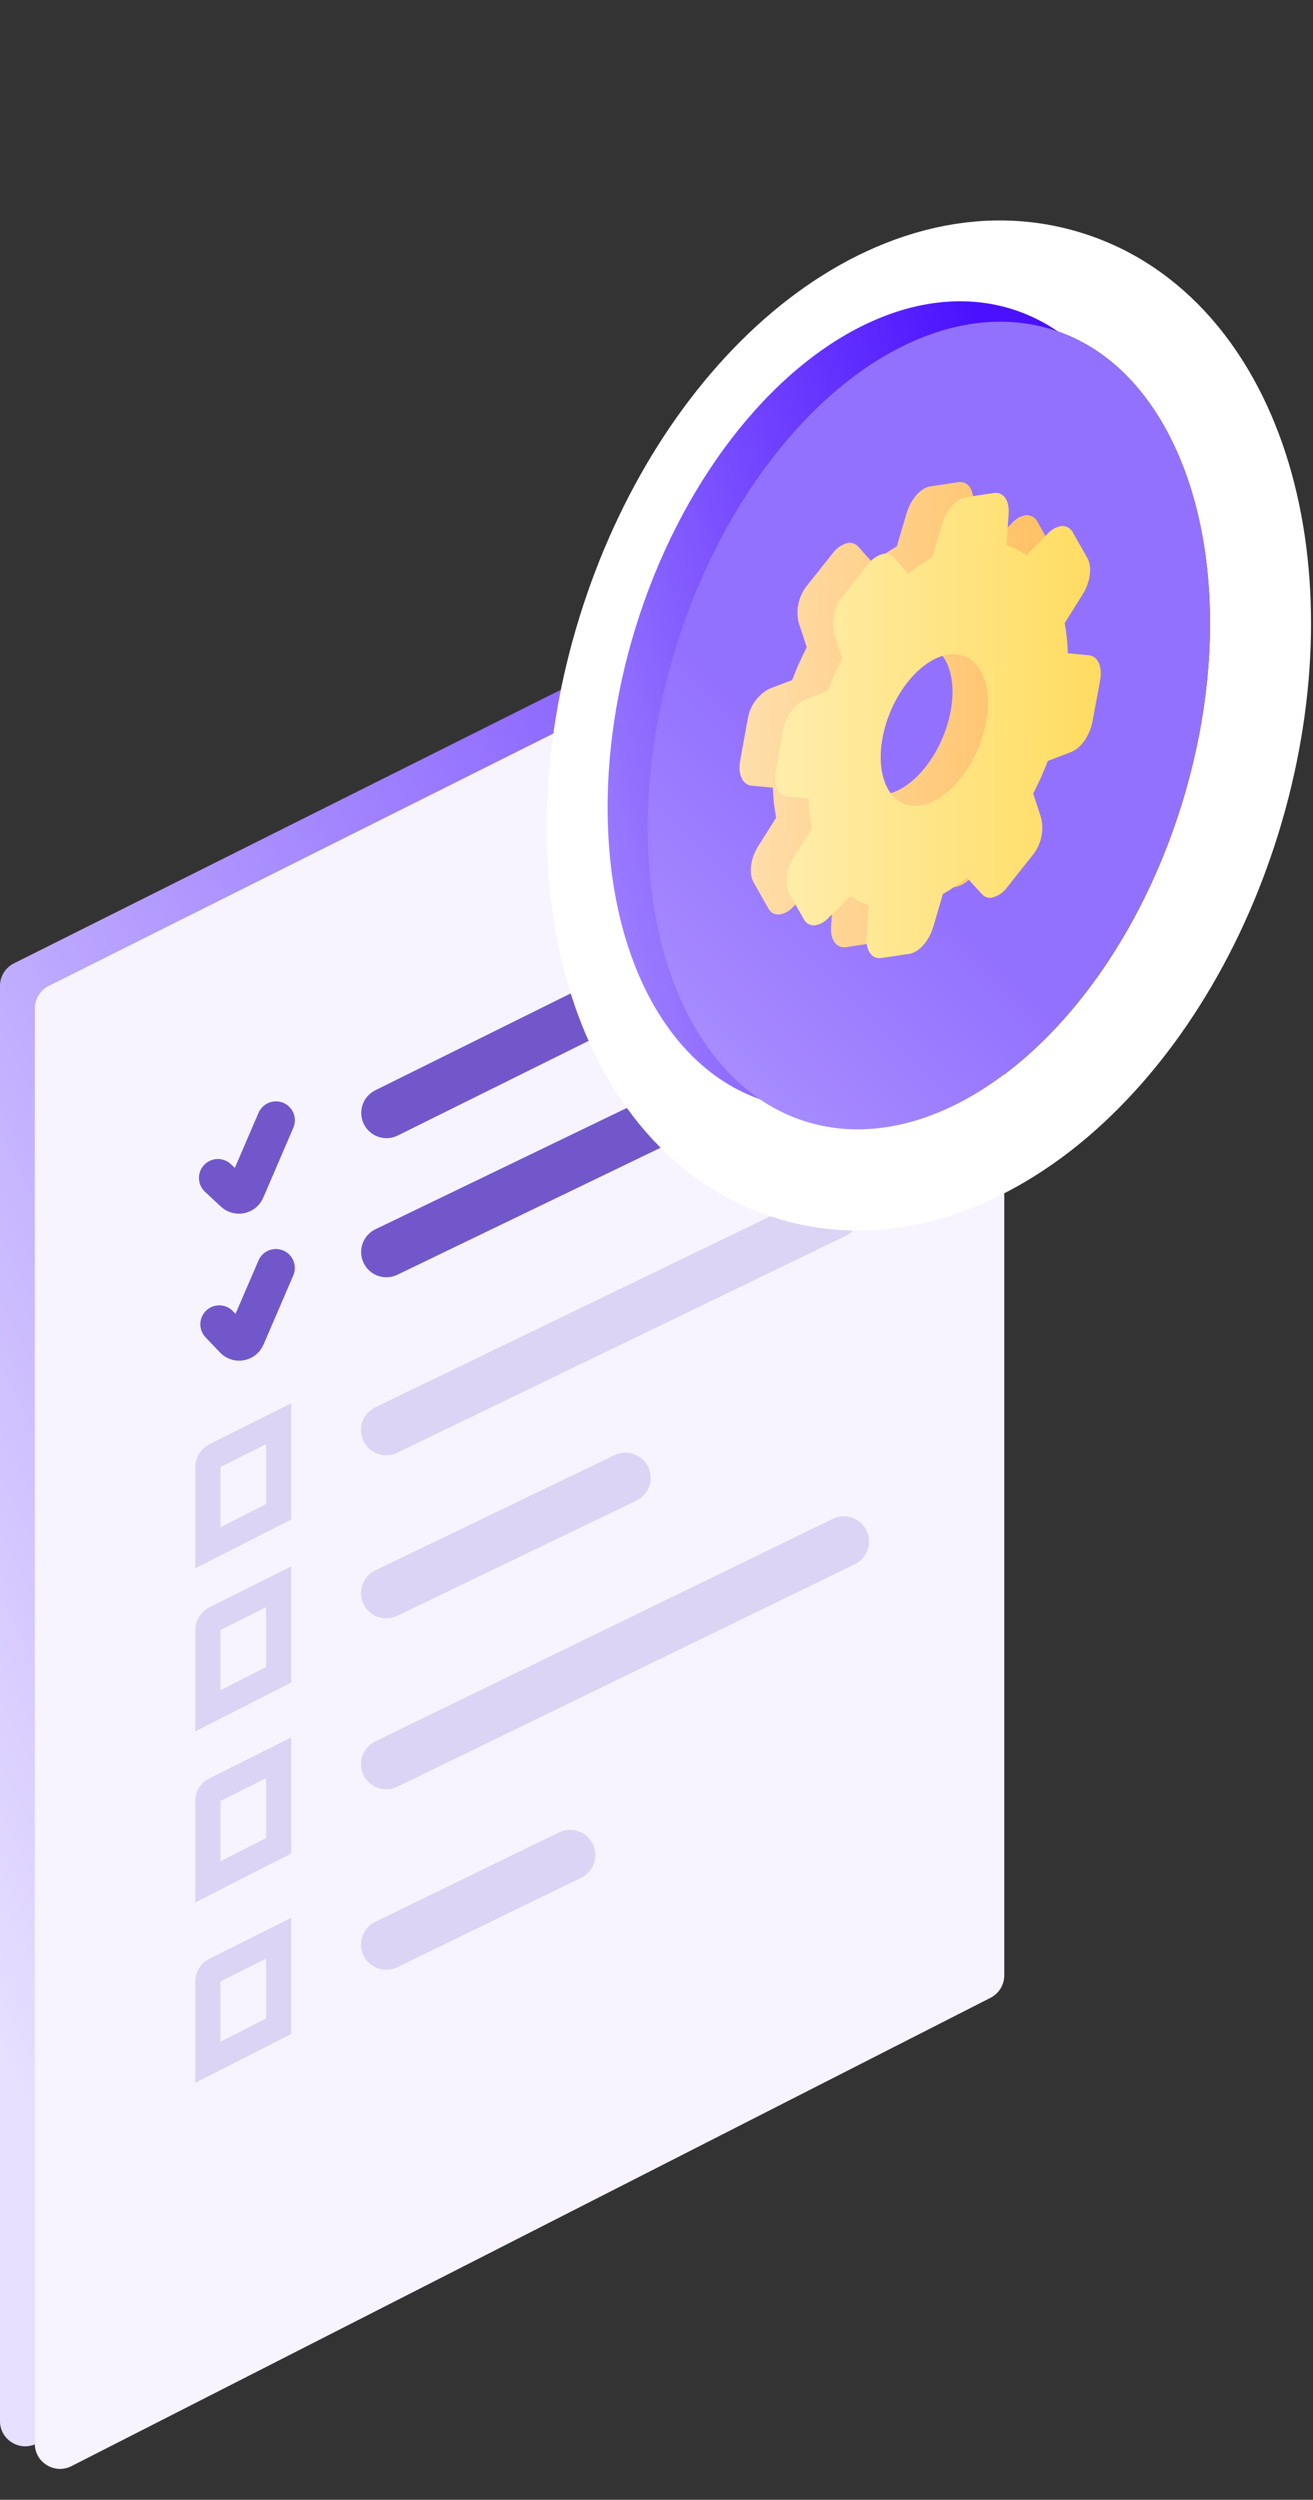
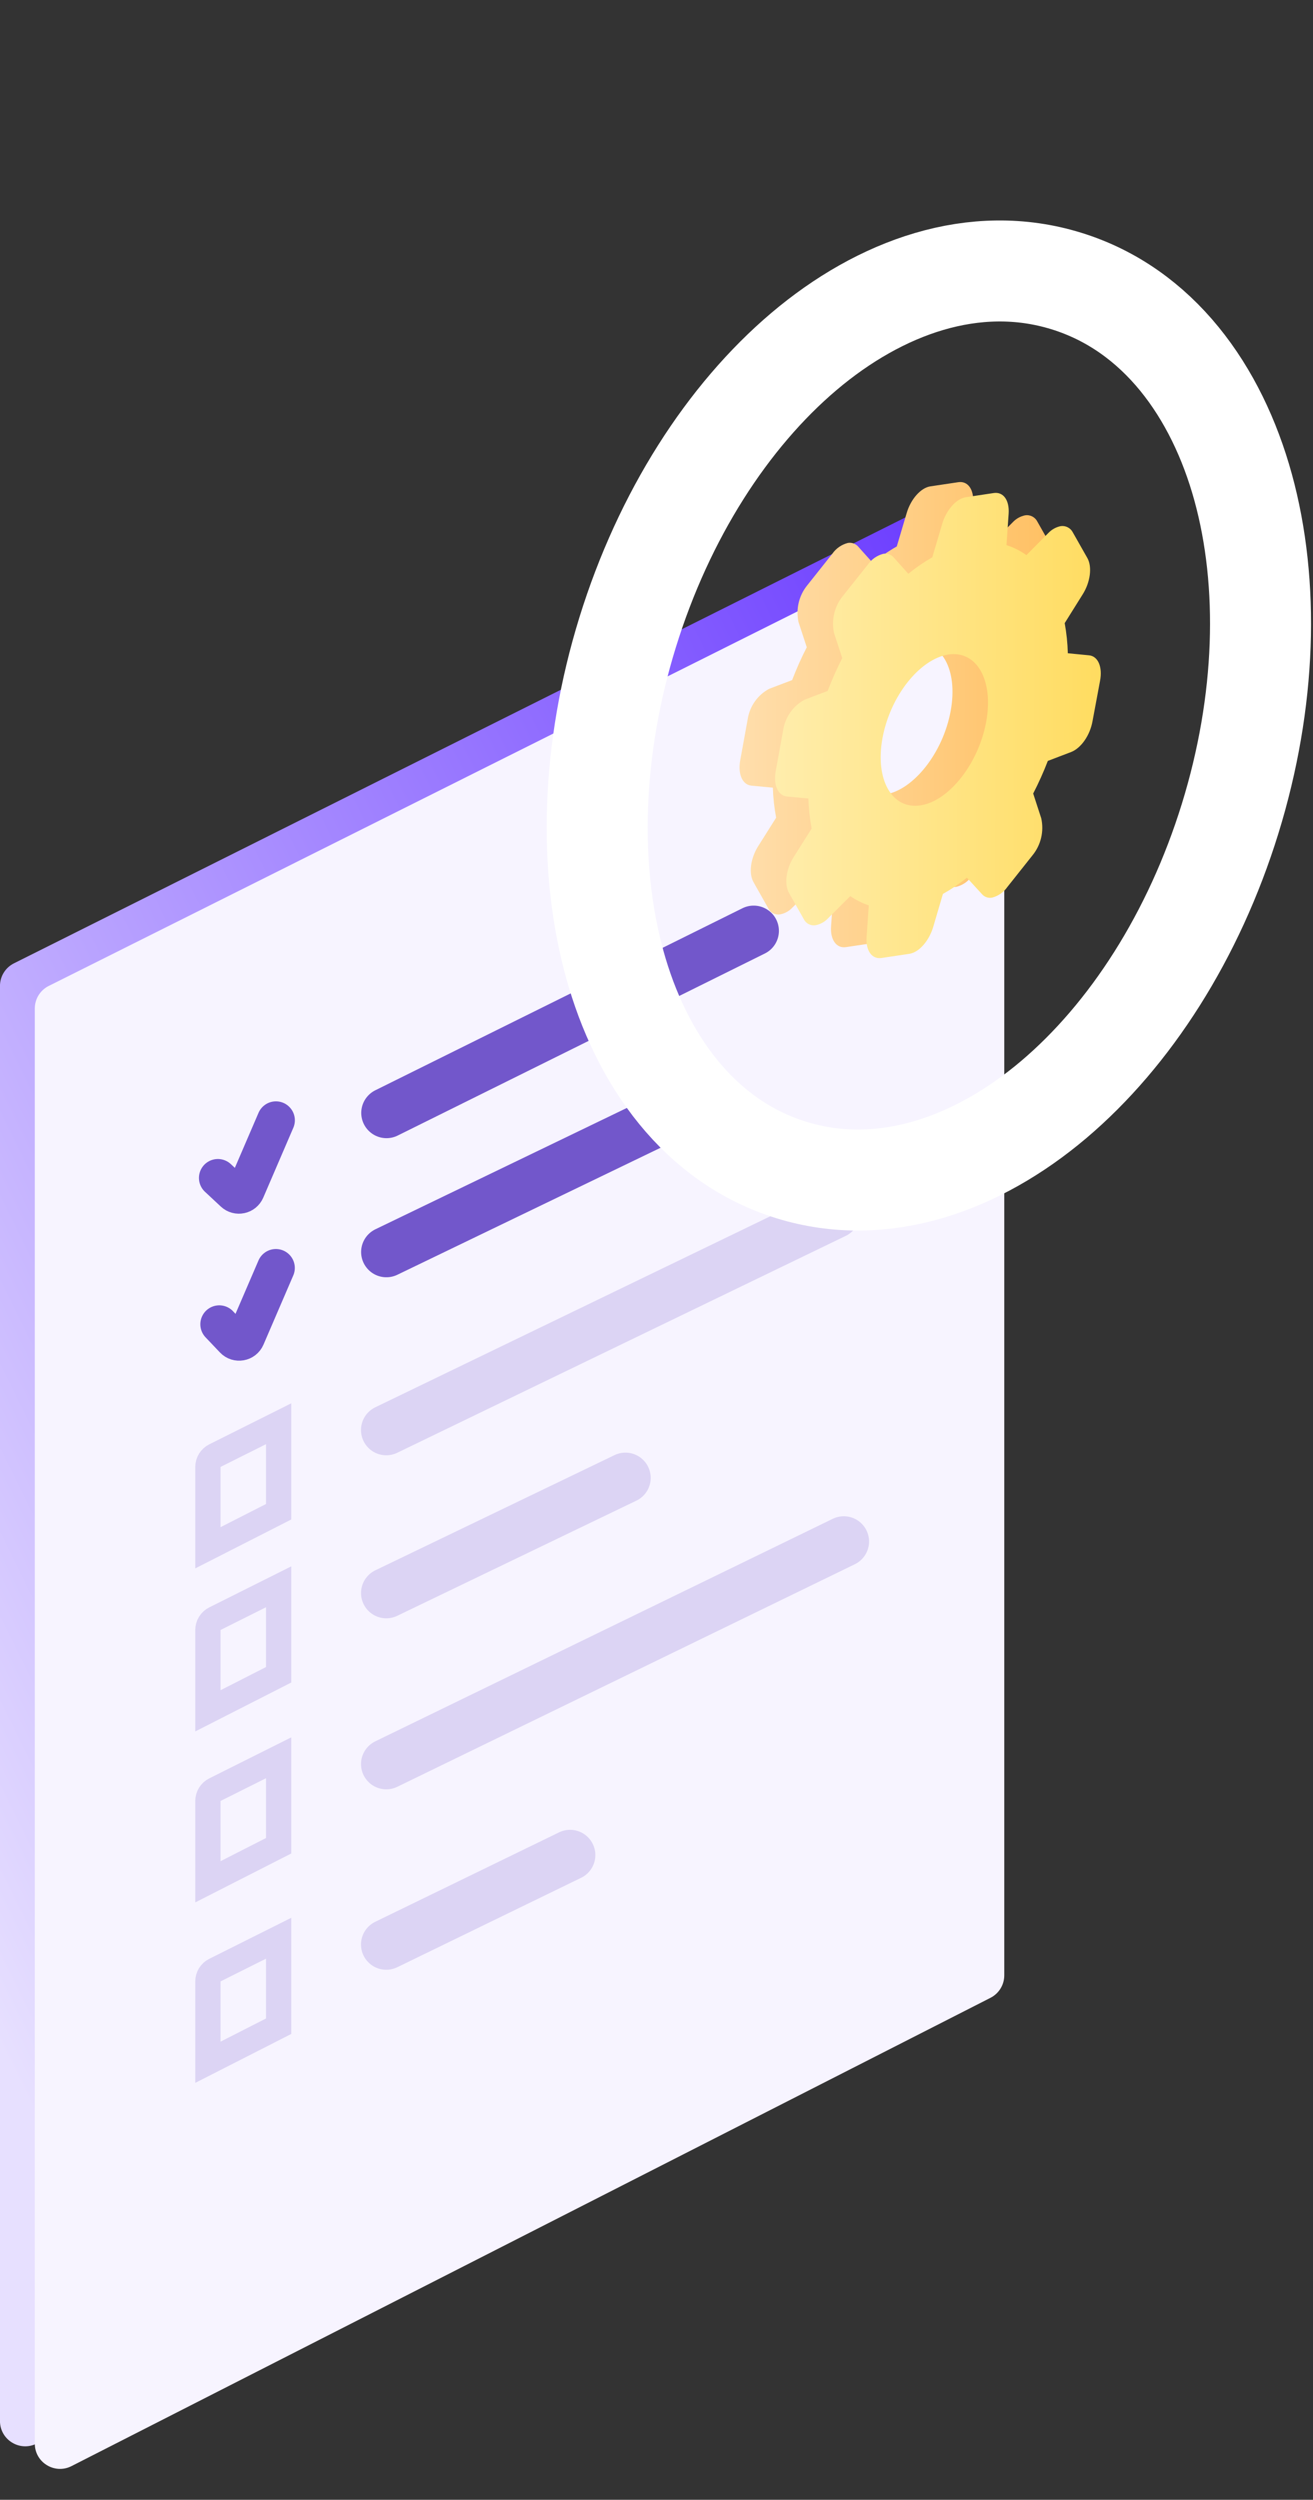
<svg xmlns="http://www.w3.org/2000/svg" width="52" height="99" viewBox="0 0 52 99" fill="none">
  <rect x="0" y="0" width="52" height="99" fill="#333333" stroke="none" />
  <path d="M38.395 20.841C38.395 20.098 37.612 19.614 36.947 19.947L0.552 38.151C0.213 38.321 -0.001 38.667 -0.001 39.046V95.88C-0.001 96.627 0.788 97.111 1.453 96.772L37.849 78.226C38.184 78.055 38.395 77.711 38.395 77.335V20.841Z" fill="url(#paint0_linear)" />
  <path d="M39.328 20.902L37.934 19.992L37.035 20.758L38.794 21.637L39.328 20.902Z" fill="#6C3DFF" />
  <path d="M39.773 21.735C39.773 20.992 38.991 20.509 38.326 20.841L1.931 39.046C1.592 39.215 1.378 39.562 1.378 39.94V96.775C1.378 97.522 2.167 98.005 2.832 97.666L39.227 79.12C39.562 78.95 39.773 78.605 39.773 78.229V21.735Z" fill="#F7F4FF" />
  <path d="M29.848 36.865L15.307 44.075" stroke="#7257CB" stroke-width="2" stroke-linecap="round" />
  <path d="M8.629 46.65L9.257 47.236C9.409 47.377 9.655 47.326 9.737 47.135L10.928 44.367" stroke="#7257CB" stroke-width="1.5" stroke-linecap="round" />
  <path d="M8.684 52.445L9.253 53.044C9.401 53.201 9.661 53.154 9.746 52.956L10.926 50.215" stroke="#7257CB" stroke-width="1.5" stroke-linecap="round" />
  <path d="M27.527 43.685L15.302 49.584" stroke="#7257CB" stroke-width="2" stroke-linecap="round" />
  <path opacity="0.2" d="M11.035 59.87L11.035 56.385L8.511 57.648C8.341 57.733 8.234 57.906 8.234 58.095L8.234 61.297L11.035 59.87Z" stroke="#7257CB" />
  <path opacity="0.2" d="M33.059 48.045L15.297 56.634" stroke="#7257CB" stroke-width="2" stroke-linecap="round" />
  <path opacity="0.2" d="M11.035 66.327L11.035 62.842L8.511 64.105C8.341 64.19 8.234 64.363 8.234 64.552L8.234 67.754L11.035 66.327Z" stroke="#7257CB" />
  <path opacity="0.2" d="M24.77 58.529L15.299 63.09" stroke="#7257CB" stroke-width="2" stroke-linecap="round" />
  <path opacity="0.2" d="M11.035 73.098L11.035 69.614L8.511 70.877C8.341 70.961 8.234 71.134 8.234 71.324L8.234 74.525L11.035 73.098Z" stroke="#7257CB" />
  <path opacity="0.2" d="M33.418 61.049L15.298 69.863" stroke="#7257CB" stroke-width="2" stroke-linecap="round" />
  <path opacity="0.2" d="M11.035 80.245L11.035 76.76L8.511 78.023C8.341 78.108 8.234 78.281 8.234 78.47L8.234 81.672L11.035 80.245Z" stroke="#7257CB" />
  <path opacity="0.2" d="M22.578 73.467L15.297 77.009" stroke="#7257CB" stroke-width="2" stroke-linecap="round" />
  <path d="M31.341 46.336C27.698 45.209 25.384 41.963 24.341 38.168C23.291 34.347 23.421 29.684 24.857 25.042C26.293 20.4 28.818 16.479 31.842 13.918C34.846 11.375 38.589 10.002 42.232 11.129C45.876 12.256 48.189 15.502 49.232 19.297C50.282 23.118 50.152 27.781 48.717 32.423C47.281 37.065 44.755 40.986 41.731 43.547C38.728 46.09 34.985 47.463 31.341 46.336Z" stroke="white" stroke-width="4" />
-   <ellipse rx="10.488" ry="16.427" transform="matrix(-0.955 -0.296 -0.296 0.955 35.197 27.924)" fill="url(#paint1_linear)" />
-   <ellipse rx="10.488" ry="16.427" transform="matrix(-0.955 -0.296 -0.296 0.955 36.787 28.733)" fill="url(#paint2_linear)" />
  <path fill-rule="evenodd" clip-rule="evenodd" d="M41.724 25.523L40.883 25.442C40.873 25.041 40.832 24.642 40.76 24.248L41.471 23.111C41.775 22.631 41.855 22.025 41.659 21.674L41.085 20.66C41.041 20.572 40.969 20.499 40.882 20.454C40.795 20.409 40.696 20.392 40.599 20.408C40.411 20.447 40.238 20.544 40.106 20.686L39.243 21.555C39.002 21.382 38.735 21.249 38.453 21.16L38.54 19.917C38.576 19.381 38.33 19.036 37.946 19.097L36.843 19.262C36.466 19.319 36.068 19.77 35.908 20.32L35.516 21.641C35.182 21.831 34.865 22.05 34.567 22.294L33.989 21.649C33.938 21.59 33.873 21.546 33.8 21.521C33.728 21.495 33.651 21.489 33.575 21.503C33.329 21.567 33.113 21.717 32.966 21.927L31.973 23.177C31.809 23.377 31.693 23.613 31.632 23.867C31.572 24.12 31.569 24.384 31.625 24.639L31.951 25.634C31.734 26.056 31.541 26.49 31.371 26.934L30.465 27.278C30.238 27.398 30.042 27.571 29.893 27.783C29.744 27.995 29.647 28.24 29.609 28.498L29.317 30.102C29.215 30.651 29.397 31.077 29.759 31.114L30.608 31.194C30.62 31.593 30.664 31.991 30.738 32.383L30.028 33.51C29.723 33.991 29.643 34.597 29.846 34.944L30.419 35.958C30.461 36.049 30.532 36.123 30.62 36.169C30.708 36.215 30.808 36.229 30.905 36.211C31.091 36.173 31.261 36.077 31.391 35.935L32.268 35.06C32.495 35.215 32.741 35.339 33.001 35.427L32.914 36.688C32.877 37.215 33.124 37.569 33.508 37.509L34.61 37.344C34.995 37.283 35.386 36.836 35.553 36.28L35.937 34.974C36.271 34.786 36.589 34.571 36.887 34.329L37.474 34.971C37.523 35.03 37.587 35.075 37.658 35.101C37.729 35.127 37.806 35.134 37.88 35.12C38.127 35.058 38.343 34.908 38.489 34.697L39.483 33.446C39.648 33.245 39.766 33.007 39.826 32.752C39.886 32.497 39.888 32.231 39.831 31.975L39.512 30.996C39.728 30.577 39.922 30.146 40.092 29.705L41.013 29.354C41.404 29.203 41.76 28.697 41.861 28.138L42.158 26.54C42.268 25.986 42.079 25.555 41.724 25.523ZM37.649 28.163C37.345 29.813 36.177 31.296 35.046 31.466C33.915 31.637 33.241 30.444 33.545 28.794C33.85 27.145 35.01 25.675 36.148 25.491C37.28 25.321 37.954 26.512 37.649 28.163Z" fill="url(#paint3_linear)" />
  <path fill-rule="evenodd" clip-rule="evenodd" d="M43.131 25.953L42.29 25.871C42.28 25.471 42.238 25.072 42.166 24.678L42.877 23.541C43.181 23.061 43.261 22.455 43.066 22.104L42.491 21.09C42.447 21.001 42.376 20.929 42.288 20.884C42.201 20.838 42.102 20.822 42.005 20.837C41.817 20.876 41.645 20.974 41.512 21.116L40.65 21.985C40.408 21.812 40.141 21.678 39.859 21.589L39.946 20.347C39.983 19.811 39.736 19.466 39.352 19.526L38.25 19.692C37.873 19.748 37.474 20.2 37.314 20.75L36.923 22.07C36.589 22.261 36.271 22.48 35.973 22.724L35.395 22.078C35.344 22.02 35.279 21.976 35.207 21.951C35.134 21.925 35.057 21.919 34.981 21.933C34.736 21.996 34.52 22.146 34.372 22.357L33.379 23.606C33.215 23.807 33.099 24.043 33.039 24.296C32.978 24.55 32.976 24.814 33.031 25.069L33.357 26.063C33.141 26.486 32.947 26.92 32.777 27.364L31.871 27.708C31.644 27.828 31.448 28.001 31.299 28.213C31.15 28.425 31.053 28.67 31.015 28.927L30.723 30.531C30.622 31.081 30.803 31.507 31.166 31.544L32.014 31.623C32.027 32.023 32.07 32.421 32.145 32.813L31.434 33.94C31.129 34.42 31.05 35.026 31.253 35.374L31.826 36.388C31.868 36.479 31.938 36.553 32.026 36.599C32.114 36.644 32.214 36.659 32.311 36.64C32.497 36.602 32.667 36.506 32.797 36.365L33.674 35.489C33.901 35.645 34.147 35.769 34.407 35.857L34.32 37.118C34.283 37.645 34.53 37.999 34.914 37.939L36.017 37.774C36.401 37.713 36.792 37.265 36.959 36.71L37.343 35.403C37.677 35.216 37.995 35.001 38.293 34.759L38.881 35.401C38.93 35.46 38.993 35.505 39.064 35.531C39.136 35.557 39.212 35.563 39.287 35.55C39.533 35.488 39.749 35.337 39.896 35.127L40.889 33.876C41.055 33.674 41.172 33.437 41.232 33.182C41.293 32.927 41.294 32.661 41.237 32.405L40.918 31.426C41.135 31.007 41.328 30.576 41.498 30.135L42.419 29.783C42.81 29.633 43.166 29.127 43.267 28.567L43.565 26.969C43.674 26.416 43.485 25.985 43.131 25.953ZM39.056 28.593C38.751 30.243 37.584 31.726 36.453 31.896C35.322 32.066 34.647 30.874 34.952 29.224C35.256 27.574 36.416 26.105 37.555 25.921C38.686 25.75 39.36 26.942 39.056 28.593Z" fill="url(#paint4_linear)" />
  <defs>
    <linearGradient id="paint0_linear" x1="55.072" y1="19.763" x2="-13.579" y2="53.397" gradientUnits="userSpaceOnUse">
      <stop stop-color="#4A10FF" />
      <stop offset="1" stop-color="#E7E0FF" />
    </linearGradient>
    <linearGradient id="paint1_linear" x1="-9.111" y1="0.227" x2="23.947" y2="21.311" gradientUnits="userSpaceOnUse">
      <stop stop-color="#4A10FF" />
      <stop offset="1" stop-color="#E7E0FF" />
    </linearGradient>
    <linearGradient id="paint2_linear" x1="-9.57" y1="10.222" x2="14.717" y2="57.025" gradientUnits="userSpaceOnUse">
      <stop stop-color="#9371FF" />
      <stop offset="1" stop-color="#F7F4FF" />
    </linearGradient>
    <linearGradient id="paint3_linear" x1="29.289" y1="27.254" x2="42.19" y2="27.285" gradientUnits="userSpaceOnUse">
      <stop stop-color="#FFDEAC" />
      <stop offset="1" stop-color="#FFBF60" />
    </linearGradient>
    <linearGradient id="paint4_linear" x1="30.695" y1="27.684" x2="43.596" y2="27.714" gradientUnits="userSpaceOnUse">
      <stop stop-color="#FFEDAC" />
      <stop offset="1" stop-color="#FFDC60" />
    </linearGradient>
  </defs>
</svg>